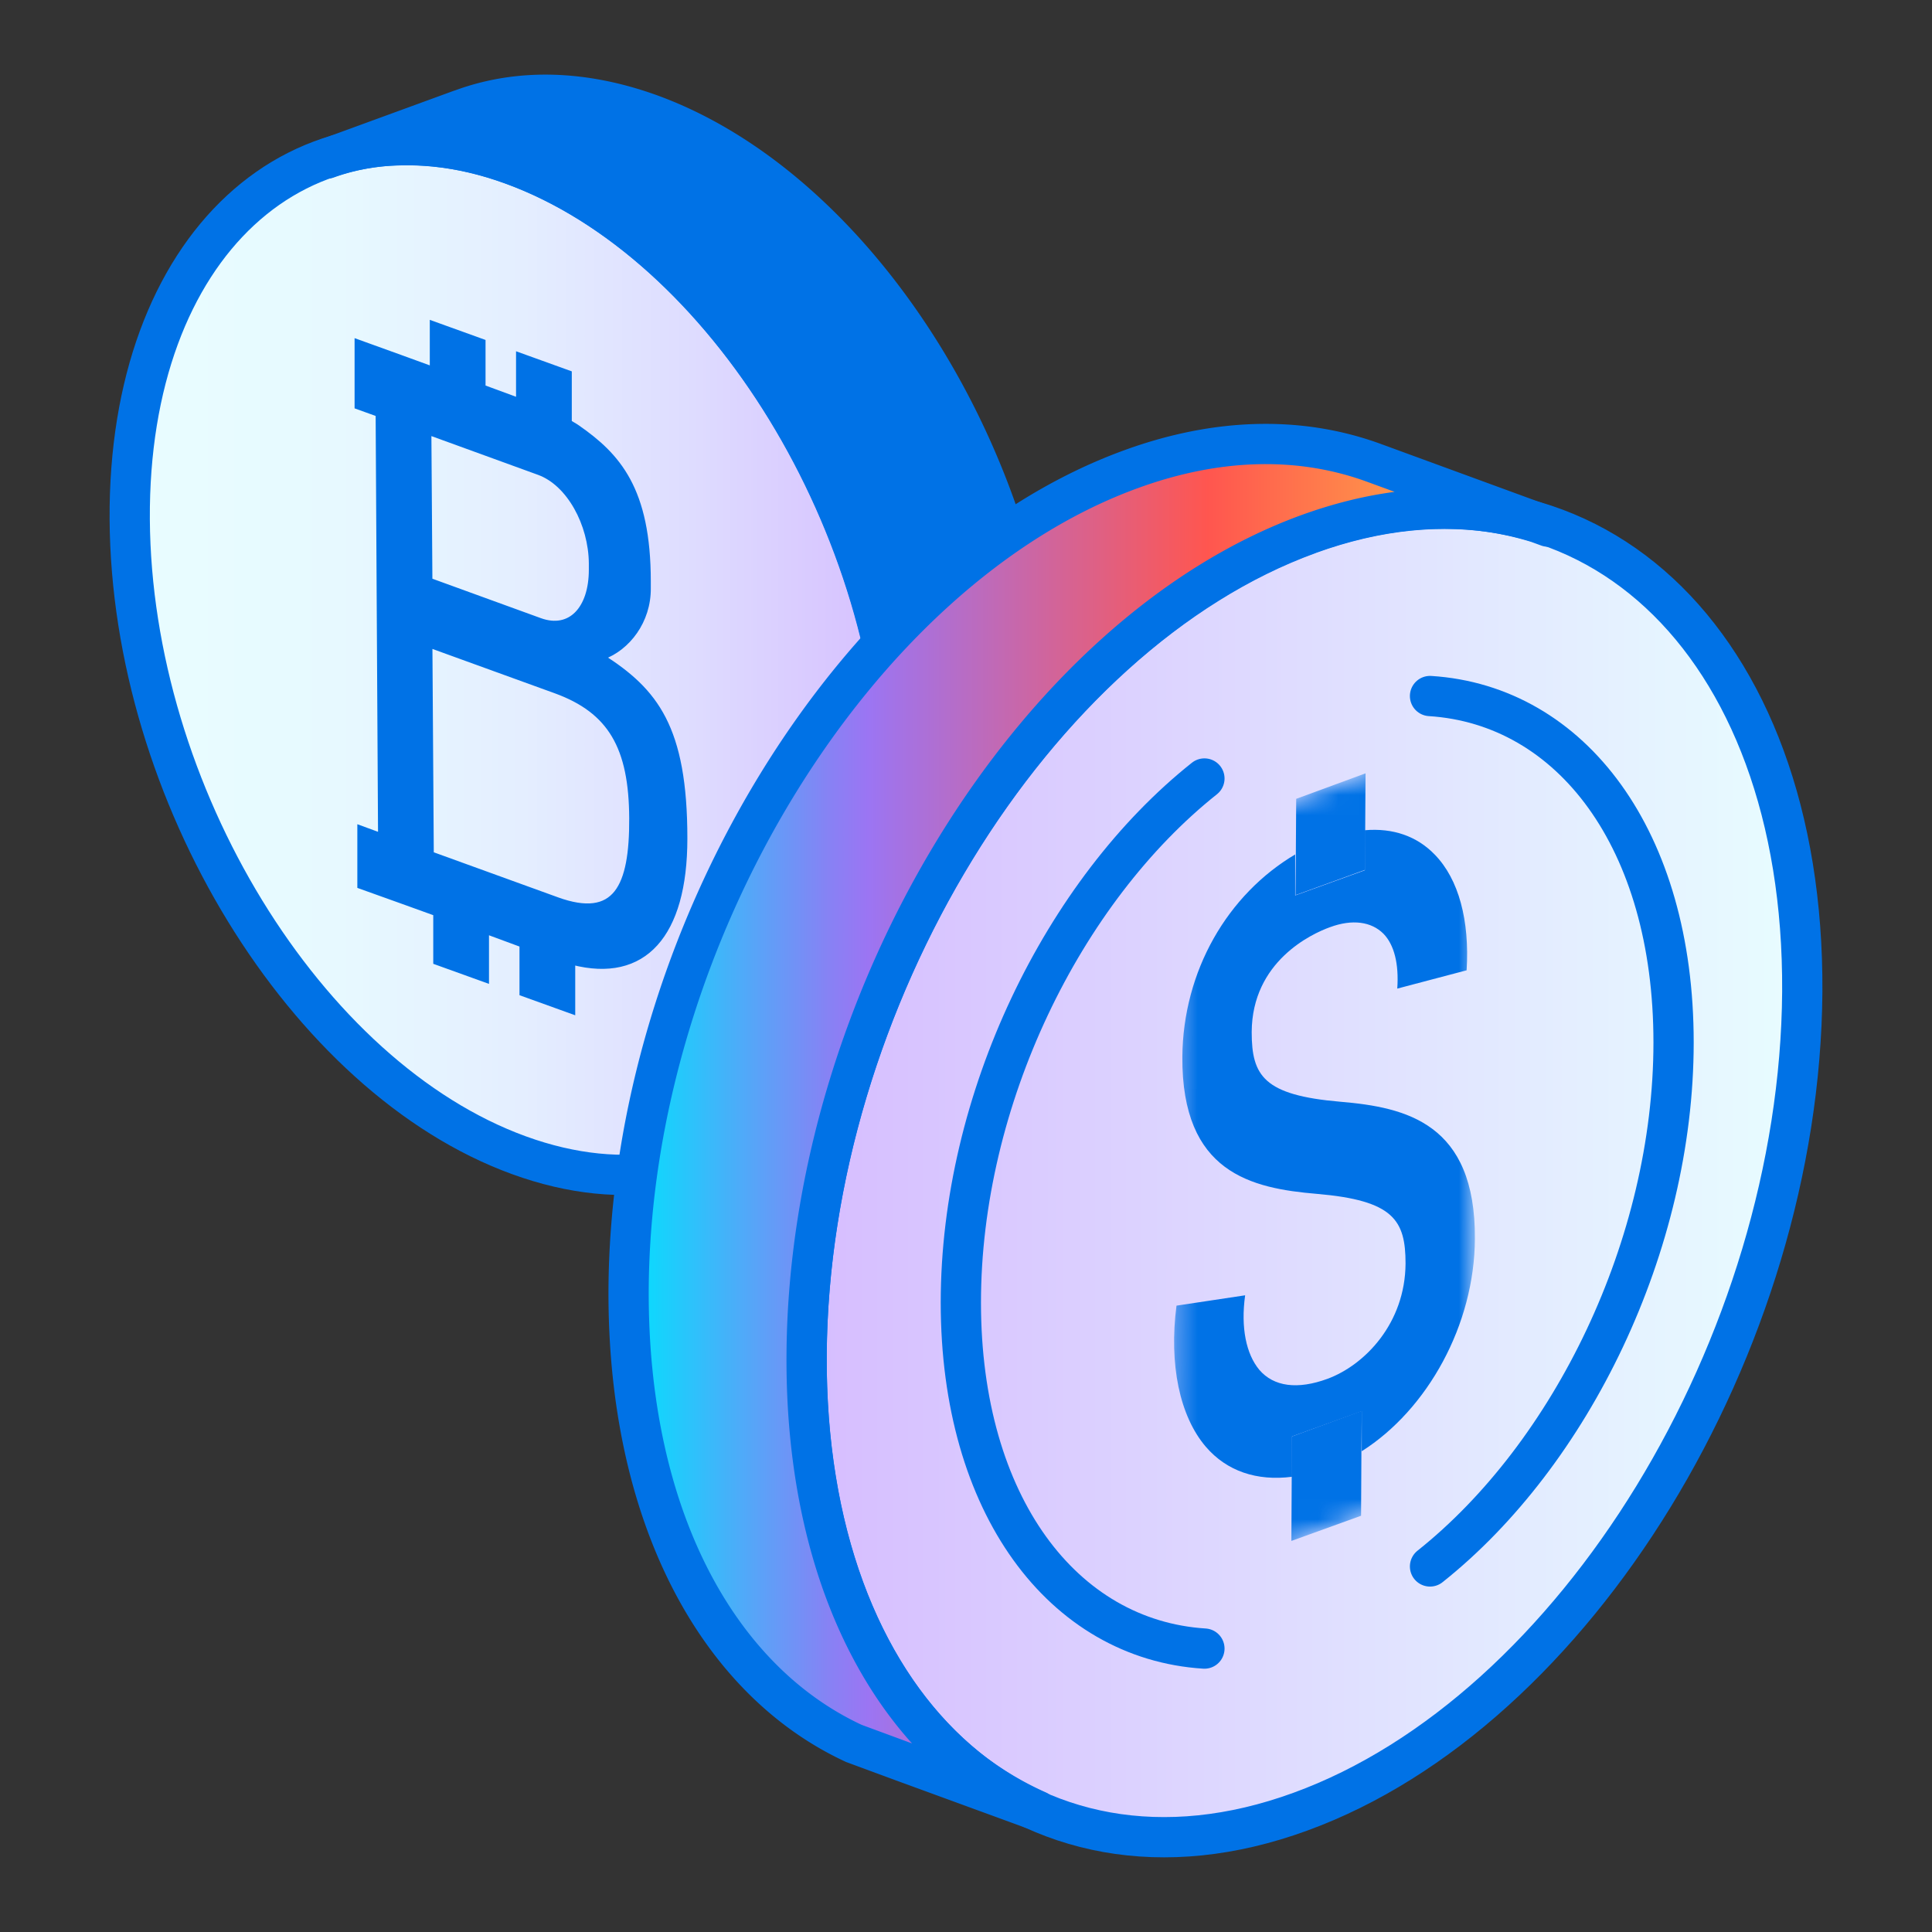
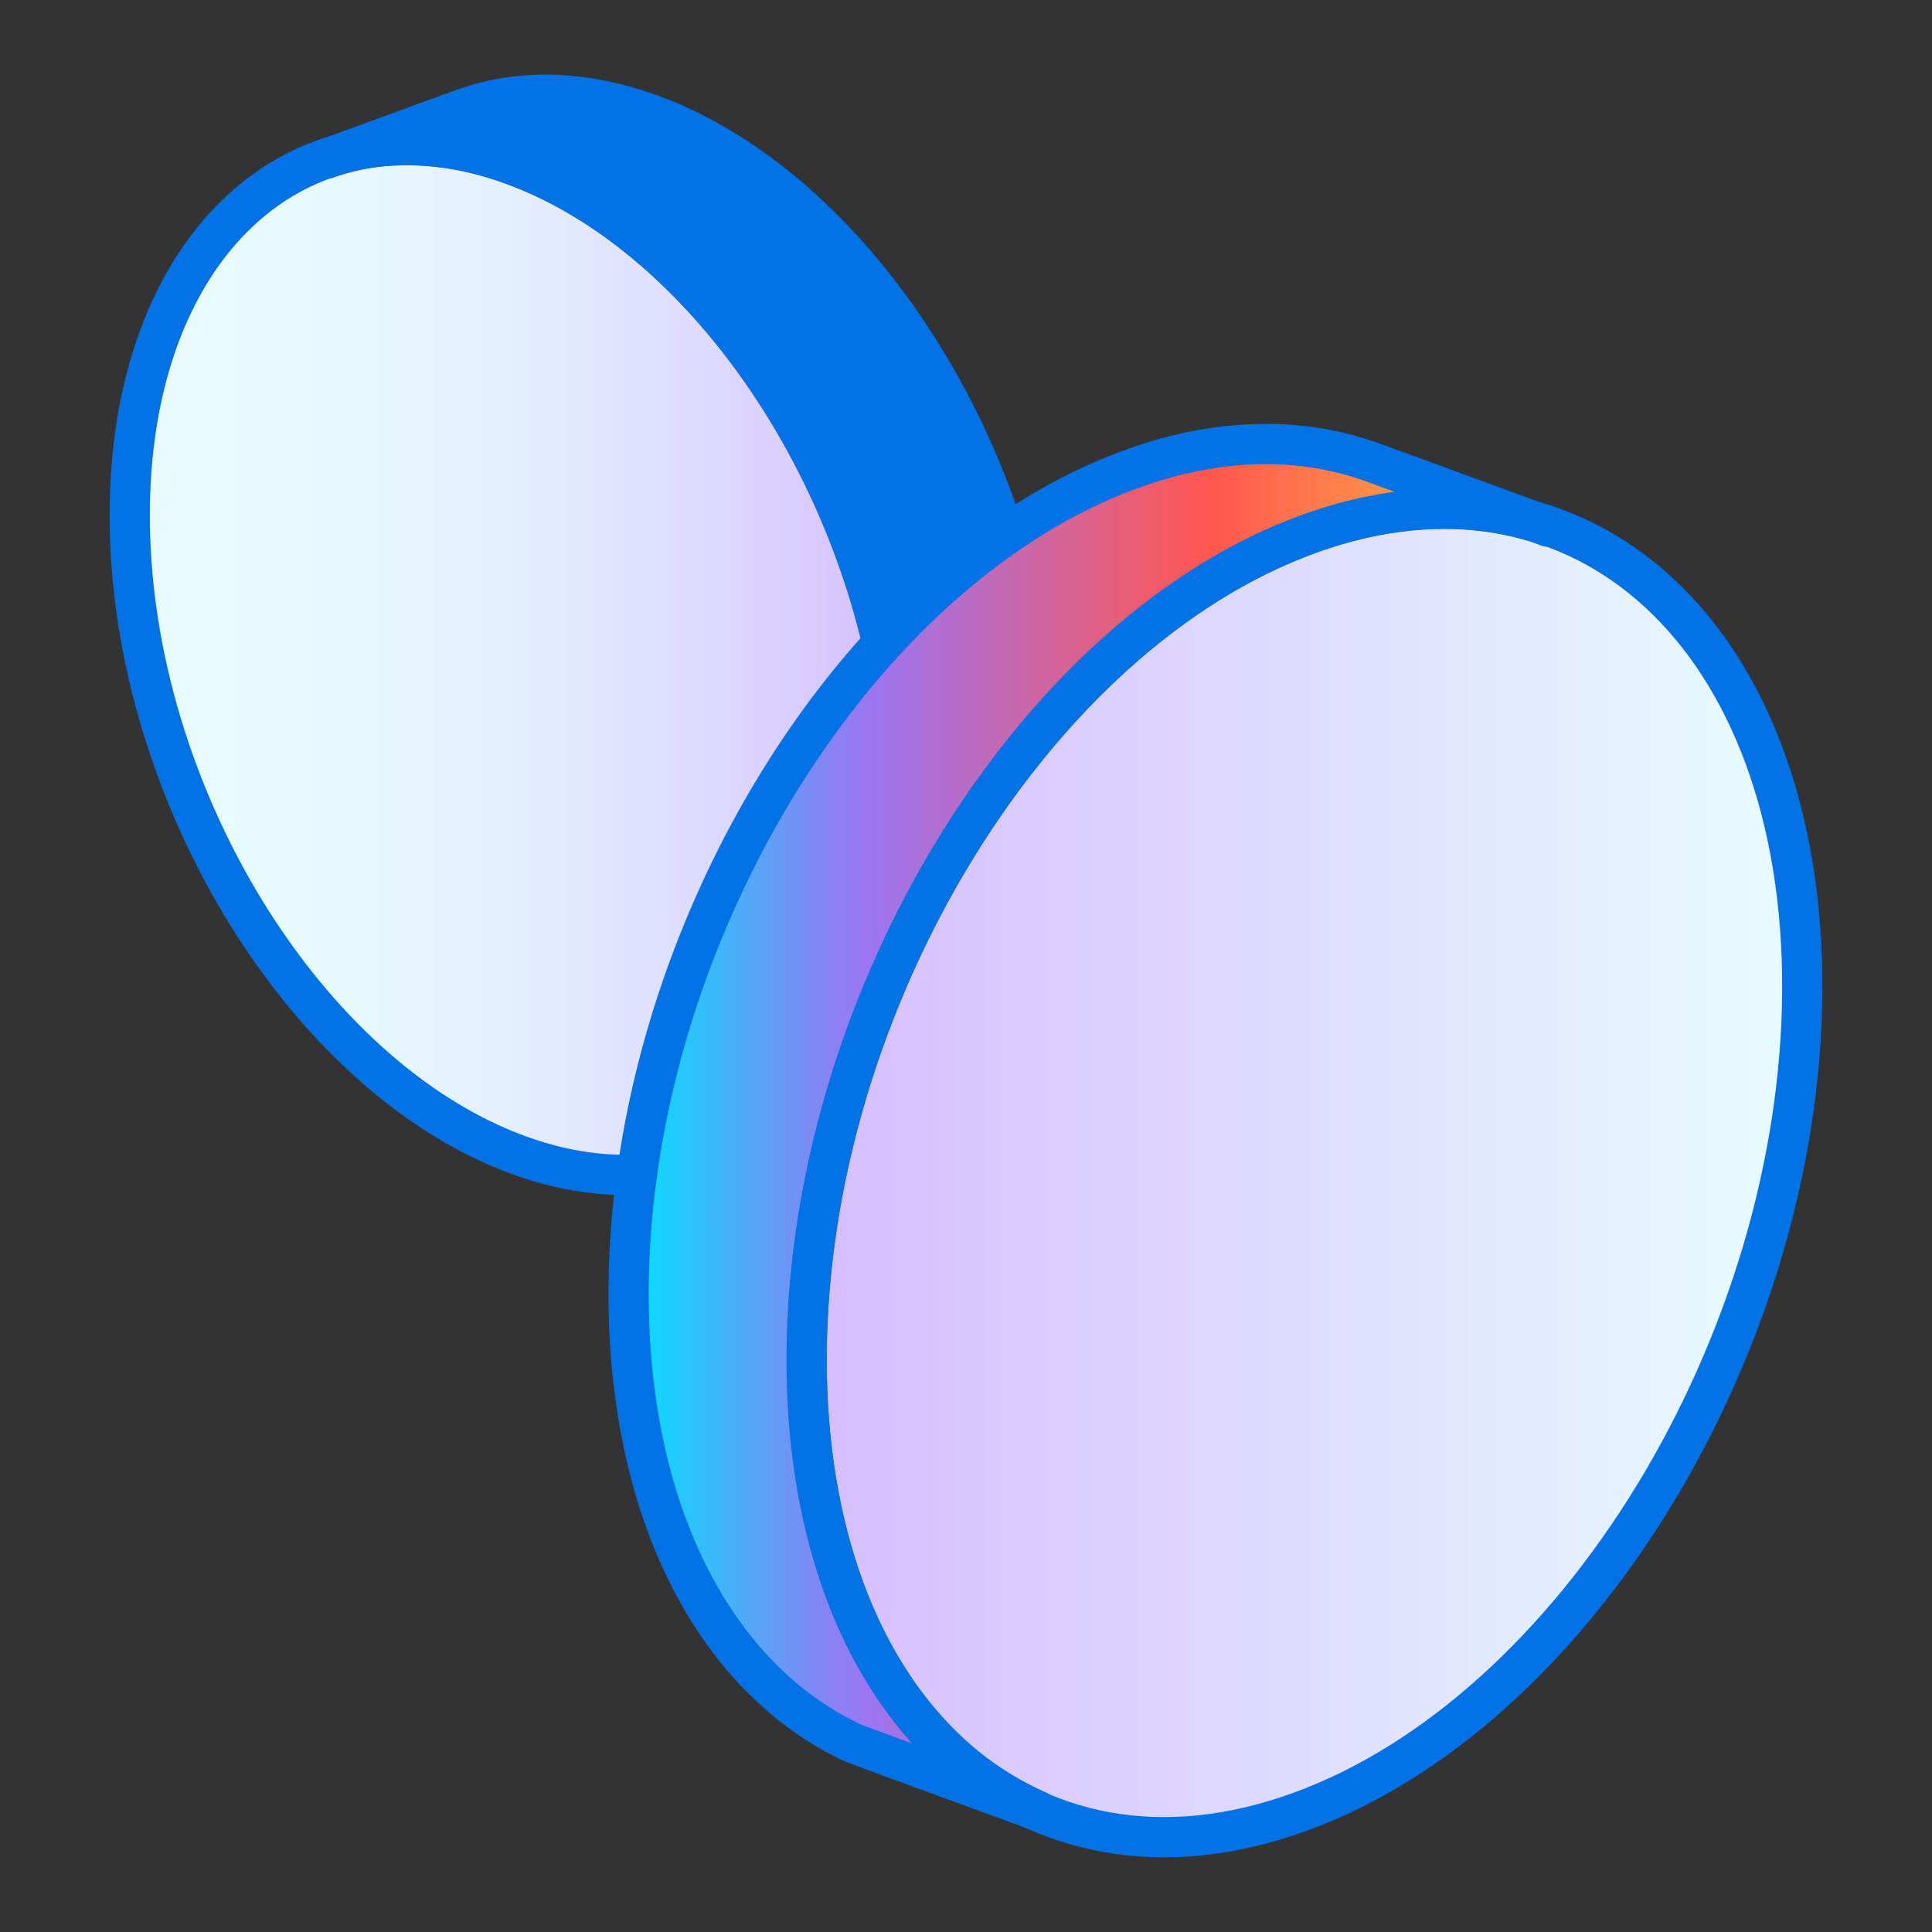
<svg xmlns="http://www.w3.org/2000/svg" width="96" height="96" fill="none" viewBox="0 0 96 96">
  <rect x="0" y="0" width="96" height="96" fill="#333333" stroke="none" />
  <path fill="url(#a)" stroke="#0072E6" stroke-linejoin="round" stroke-width="2" d="M6.446 25.808c.086 13.594 8.743 27.737 19.337 31.594s19.097-4.029 19.011-17.623c-.085-13.611-8.742-27.737-19.337-31.594C14.88 4.328 6.36 12.213 6.446 25.808Z" />
  <path fill="#0072E6" stroke="#0072E6" stroke-linecap="round" stroke-linejoin="round" stroke-width="2" d="M16.252 7.877a11 11 0 0 1 3.446-.652c1.834-.068 3.771.223 5.777.96 10.594 3.858 19.251 17.983 19.337 31.595.051 7.354-2.417 13.045-6.377 16.097a12.4 12.4 0 0 1-2.503 1.491l5.194-1.903 1.869-.703c5.28-2.45 8.726-8.81 8.674-17.485-.086-13.577-8.743-27.72-19.337-31.594-3.411-1.235-6.6-1.269-9.36-.258l-.154.052z" />
-   <path fill="#0072E6" stroke="#0072E6" stroke-miterlimit="10" stroke-width="0.25" d="M29.95 32.65c1.234-.446 2.28-1.783 2.263-3.43v-.325c0-4.594-1.509-6.257-3.532-7.663-.12-.085-.257-.154-.394-.24v-2.451l-2.52-.909v2.263l-1.766-.651V16.98l-2.52-.909v2.263l-1.457-.531-2.28-.823v3.223l1.046.377.051 8.948.069 11.983-1.029-.377v2.897l2.297.823 1.475.532v2.417l2.52.908v-2.417l1.765.652v2.417l2.52.908V47.82c3.532.908 5.572-1.337 5.572-6.154 0-5.52-1.457-7.338-4.114-9.035zm-8.64-11.16 5.468 1.988c1.509.549 2.589 2.571 2.606 4.509v.325c0 1.937-1.046 3.069-2.554 2.52l-5.469-1.988zm6.36 23.21-6.24-2.262-.069-10.371 6.24 2.262c2.743.995 3.772 2.812 3.789 6.326.017 3.429-.789 5.109-3.72 4.046Z" />
  <path fill="url(#b)" stroke="#0072E6" stroke-linejoin="round" stroke-width="2" d="M65.024 26.545C51.344 31.516 40.2 49.739 40.08 67.292c-.103 17.537 10.868 27.72 24.531 22.731 13.663-4.97 24.823-23.21 24.943-40.748.103-17.537-10.869-27.703-24.531-22.732Z" />
  <path fill="url(#c)" stroke="#0072E6" stroke-linecap="round" stroke-linejoin="round" stroke-width="2" d="M76.92 26.15a15.3 15.3 0 0 0-4.44-.857c-2.365-.103-4.85.292-7.457 1.235-13.68 4.97-24.822 23.194-24.942 40.748-.069 9.497 3.12 16.834 8.228 20.777a16.3 16.3 0 0 0 3.24 1.92l-6.703-2.451-2.417-.892c-6.806-3.154-11.246-11.365-11.194-22.56.103-17.52 11.263-35.76 24.943-40.748 4.405-1.612 8.52-1.629 12.085-.326l.189.069 8.469 3.102z" />
  <mask id="d" width="16" height="43" x="58" y="36" maskUnits="userSpaceOnUse" style="mask-type:luminance">
-     <path fill="#fff" d="m58.252 78.728.223-36.891 14.965-5.434-.222 36.874z" />
-   </mask>
+     </mask>
  <g fill="#0072E6" mask="url(#d)">
-     <path d="M64.39 42.437c-3.412 2.006-5.606 5.828-5.64 10.08-.034 5.76 3.428 6.531 6.686 6.806 3.805.325 4.405 1.302 4.405 3.462-.017 2.966-2.022 5.04-3.874 5.726-1.491.549-2.674.394-3.394-.446-.652-.788-.926-2.091-.703-3.702l-3.411.514c-.378 2.914.154 5.486 1.457 7.011 1.045 1.217 2.537 1.715 4.285 1.492v-2.006l3.463-1.251v1.988c3.275-2.074 5.606-6.291 5.623-10.56.034-5.743-3.428-6.531-6.686-6.806-3.805-.325-4.405-1.285-4.405-3.462.017-3.515 2.983-4.886 3.891-5.212 1.114-.411 2.057-.274 2.657.326.532.548.772 1.491.686 2.726l3.446-.909c.154-2.486-.395-4.526-1.578-5.743-.89-.926-2.09-1.337-3.48-1.217v1.989l-3.462 1.251v-2.04" />
    <path d="m67.853 38.426-3.446 1.268-.017 2.743-.017 2.04 3.446-1.251.017-2.006zm-.188 31.68-3.463 1.268-.017 2.006-.017 3.188 3.463-1.251.017-3.223z" />
  </g>
-   <path stroke="#0072E6" stroke-linecap="round" stroke-miterlimit="10" stroke-width="2" d="M71.057 77.836c7.028-5.589 12.102-15.977 12.102-26.04 0-10.08-5.074-16.766-12.102-17.211m-11.21 4.098c-7.029 5.588-12.103 15.96-12.103 26.04 0 10.063 5.074 16.748 12.103 17.194" />
  <defs>
    <linearGradient id="a" x1="6.446" x2="44.794" y1="32.785" y2="32.785" gradientUnits="userSpaceOnUse">
      <stop stop-color="#E8FDFF" />
      <stop offset="0.27" stop-color="#E7F9FF" />
      <stop offset="0.51" stop-color="#E4EEFF" />
      <stop offset="0.73" stop-color="#DEDCFF" />
      <stop offset="0.95" stop-color="#D7C3FF" />
      <stop offset="1" stop-color="#D6BDFF" />
    </linearGradient>
    <linearGradient id="b" x1="89.572" x2="40.098" y1="58.293" y2="58.293" gradientUnits="userSpaceOnUse">
      <stop stop-color="#E8FDFF" />
      <stop offset="1" stop-color="#D6BDFF" />
    </linearGradient>
    <linearGradient id="c" x1="31.235" x2="76.921" y1="56.013" y2="56.013" gradientUnits="userSpaceOnUse">
      <stop stop-color="#00E3FF" />
      <stop offset="0.02" stop-color="#0ED8FD" />
      <stop offset="0.14" stop-color="#59A3F8" />
      <stop offset="0.22" stop-color="#8881F4" />
      <stop offset="0.26" stop-color="#9B75F3" />
      <stop offset="0.63" stop-color="#FF564F" />
      <stop offset="1" stop-color="#FFC545" />
    </linearGradient>
  </defs>
</svg>